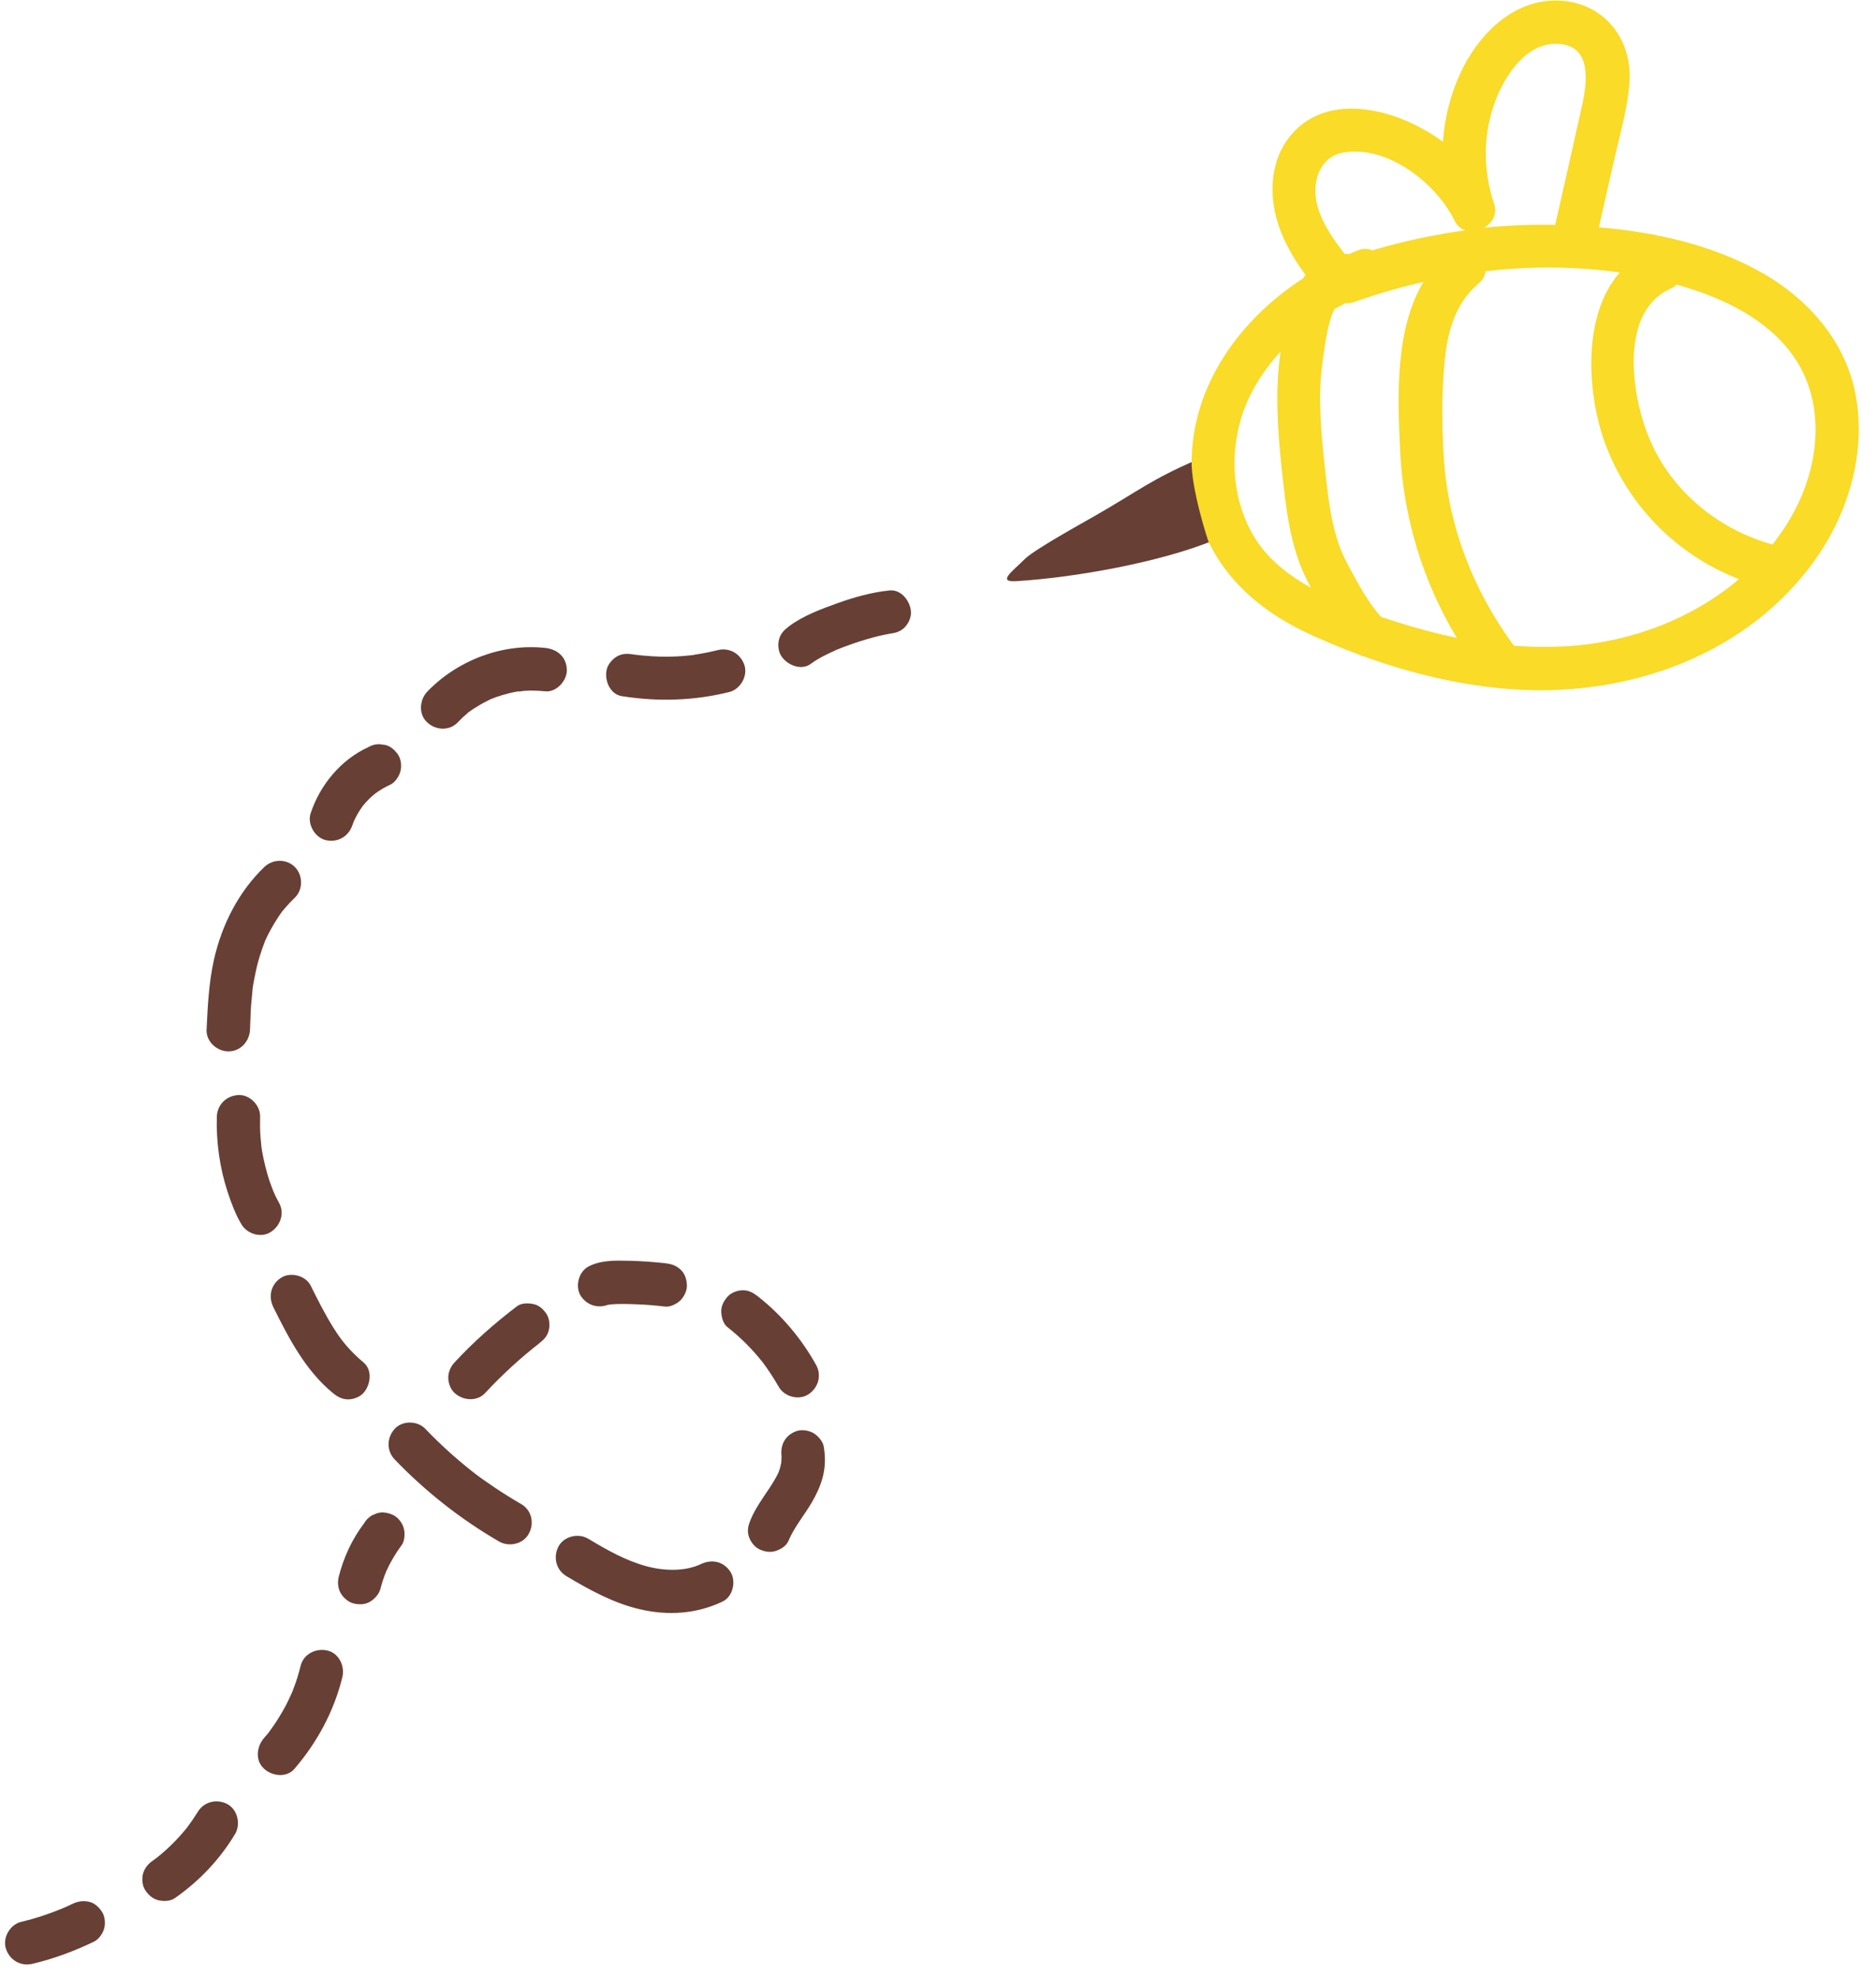
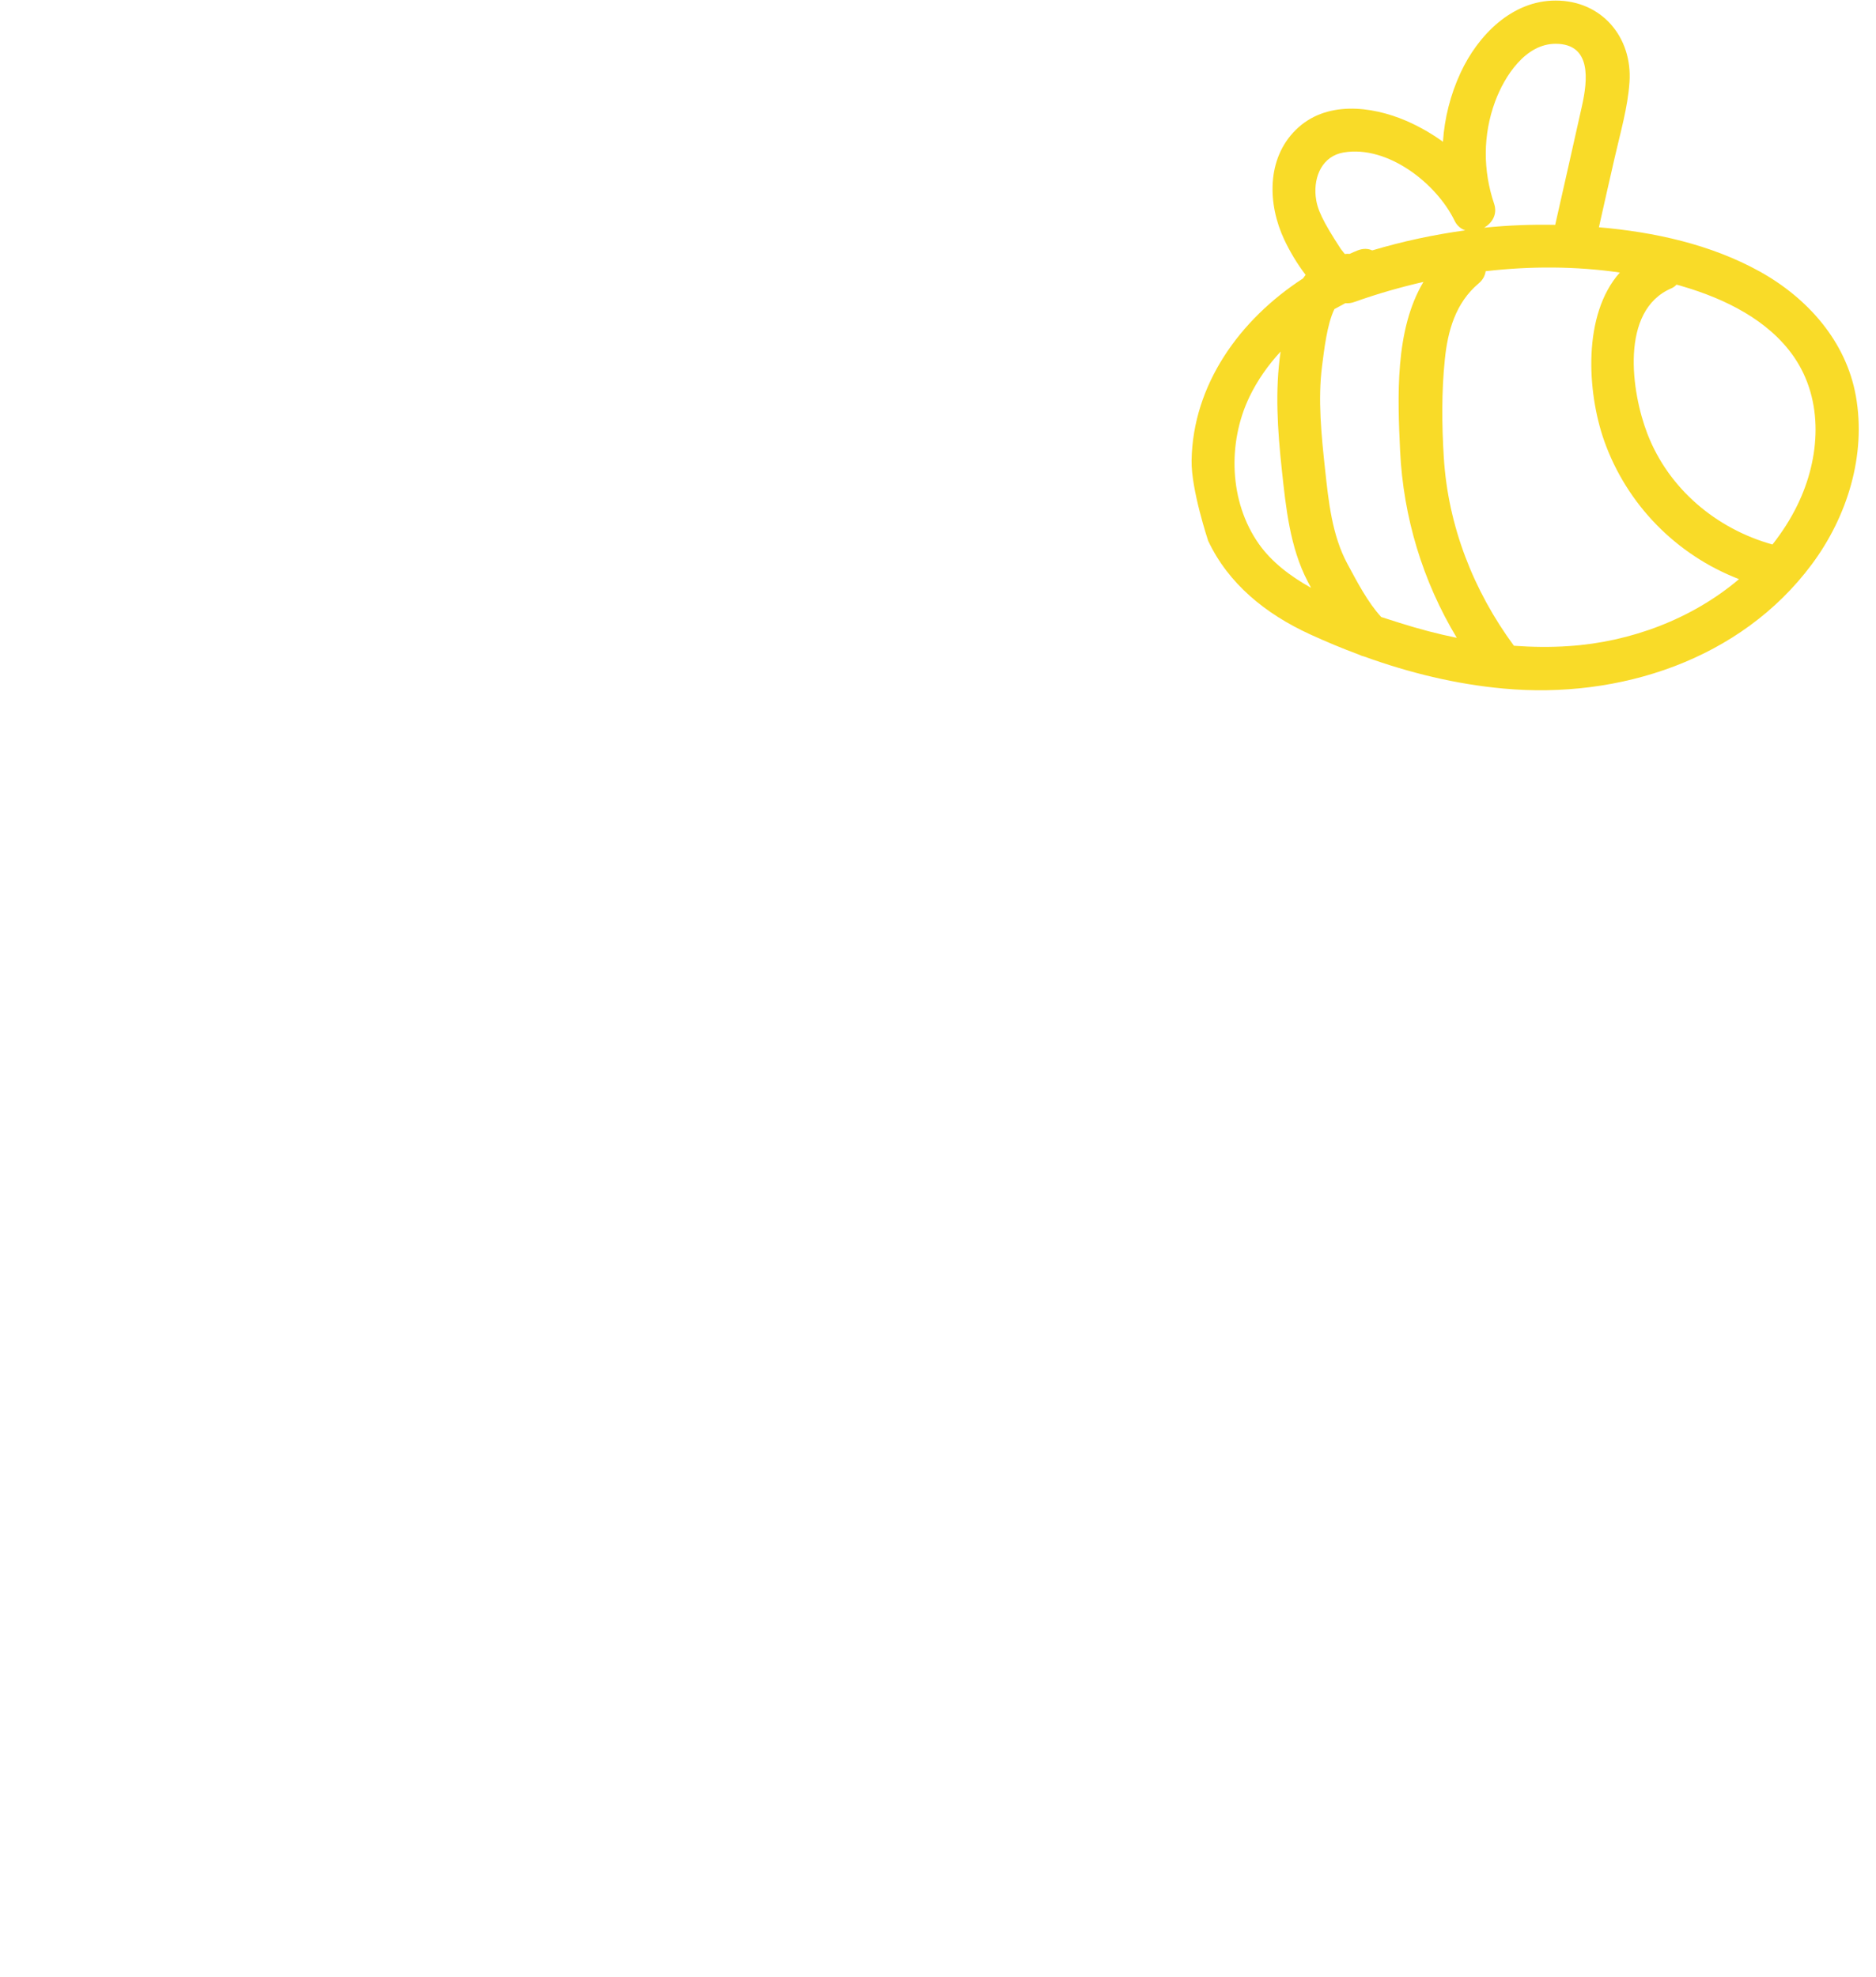
<svg xmlns="http://www.w3.org/2000/svg" width="262" zoomAndPan="magnify" viewBox="0 0 196.5 207" height="276" preserveAspectRatio="xMidYMid meet" version="1.0">
  <defs>
    <clipPath id="f83be19102">
-       <path d="M 0.223 48 L 128 48 L 128 205.996 L 0.223 205.996 Z M 0.223 48 " clip-rule="nonzero" />
-     </clipPath>
+       </clipPath>
  </defs>
  <g clip-path="url(#f83be19102)">
-     <path fill="#683f35" d="M 127.188 56.562 C 121.52 58.895 112.57 60.484 106.422 60.863 C 104.41 60.984 106.043 59.832 107.371 58.516 C 108.371 57.531 113.555 54.672 114.762 53.977 C 119.297 51.375 120.566 50.223 125.355 48.152 Z M 93.168 61.832 C 91.277 62.027 89.465 62.543 87.695 63.176 C 85.973 63.797 84.129 64.477 82.648 65.582 C 82.148 65.961 81.773 66.324 81.605 66.945 C 81.453 67.488 81.516 68.215 81.832 68.699 C 82.438 69.637 83.918 70.273 84.93 69.516 C 85.504 69.078 86.156 68.746 86.805 68.43 C 86.984 68.336 87.184 68.262 87.363 68.172 C 87.426 68.141 87.5 68.109 87.559 68.078 C 87.438 68.125 87.363 68.156 87.574 68.066 C 87.621 68.051 87.664 68.02 87.711 68.004 C 87.68 68.035 87.637 68.051 87.59 68.066 C 88.027 67.883 88.453 67.715 88.891 67.566 C 89.723 67.262 90.566 66.992 91.43 66.762 C 91.82 66.656 92.215 66.551 92.609 66.477 C 92.773 66.445 92.941 66.414 93.105 66.387 C 93 66.398 92.941 66.398 93.152 66.371 C 93.773 66.293 94.301 66.156 94.754 65.703 C 95.148 65.312 95.449 64.66 95.418 64.102 C 95.375 62.996 94.422 61.695 93.168 61.832 Z M 93.137 66.387 C 93.152 66.387 93.211 66.371 93.258 66.371 C 93.211 66.371 93.152 66.387 93.121 66.387 C 93.121 66.387 93.121 66.387 93.137 66.387 Z M 93.41 66.34 C 93.395 66.355 93.332 66.355 93.273 66.371 C 93.316 66.371 93.379 66.355 93.41 66.34 Z M 65.164 72.906 C 68.91 73.496 72.688 73.391 76.391 72.469 C 77.539 72.18 78.34 70.82 77.98 69.668 C 77.586 68.473 76.422 67.777 75.184 68.078 C 74.383 68.277 73.566 68.441 72.75 68.562 C 72.734 68.578 72.719 68.578 72.703 68.578 C 72.676 68.594 72.645 68.594 72.598 68.594 C 72.402 68.609 72.223 68.641 72.023 68.656 C 71.617 68.699 71.191 68.73 70.785 68.746 C 69.984 68.777 69.199 68.777 68.398 68.73 C 68.004 68.699 67.625 68.672 67.25 68.641 C 67.051 68.625 66.871 68.594 66.676 68.578 C 66.57 68.562 66.449 68.551 66.344 68.535 C 65.707 68.43 65.148 68.43 64.59 68.762 C 64.121 69.047 63.668 69.578 63.547 70.121 C 63.289 71.211 63.879 72.727 65.164 72.906 Z M 47.934 75.66 C 48.266 75.312 48.613 74.98 48.977 74.676 C 48.992 74.664 49.008 74.648 49.039 74.617 C 49.082 74.57 49.16 74.527 49.188 74.512 C 49.371 74.375 49.551 74.254 49.75 74.133 C 50.156 73.875 50.562 73.633 51.004 73.422 C 51.047 73.406 51.273 73.27 51.441 73.195 C 51.379 73.227 51.379 73.227 51.547 73.164 C 51.684 73.117 51.805 73.059 51.938 73.012 C 52.363 72.863 52.801 72.727 53.238 72.621 C 53.465 72.559 53.676 72.516 53.902 72.469 C 54.012 72.453 54.129 72.422 54.238 72.406 C 54.25 72.414 54.273 72.414 54.297 72.414 C 54.449 72.43 54.797 72.348 54.902 72.348 C 55.129 72.332 55.355 72.332 55.582 72.316 C 56.094 72.316 56.594 72.348 57.109 72.395 C 58.285 72.527 59.422 71.258 59.375 70.121 C 59.316 68.777 58.379 67.988 57.109 67.852 C 52.59 67.355 47.875 69.168 44.746 72.438 C 43.93 73.301 43.824 74.812 44.746 75.645 C 45.621 76.477 47.059 76.57 47.934 75.66 Z M 23.922 110.102 C 25.203 110.102 26.125 109.059 26.188 107.832 C 26.234 107.016 26.234 106.184 26.293 105.352 C 26.34 104.746 26.414 104.156 26.461 103.566 C 26.473 103.398 26.504 103.219 26.535 103.051 C 26.594 102.688 26.672 102.324 26.746 101.961 C 26.883 101.266 27.062 100.57 27.289 99.887 C 27.41 99.496 27.547 99.102 27.699 98.723 C 27.715 98.648 27.73 98.617 27.742 98.586 C 27.758 98.559 27.758 98.527 27.789 98.48 C 27.879 98.285 27.969 98.102 28.062 97.906 C 28.426 97.195 28.832 96.5 29.285 95.832 C 29.285 95.832 29.496 95.531 29.527 95.484 C 29.648 95.332 29.77 95.184 29.906 95.031 C 30.223 94.668 30.539 94.336 30.887 94 C 31.766 93.156 31.734 91.641 30.887 90.793 C 30.012 89.918 28.574 89.945 27.684 90.793 C 24.965 93.41 23.211 96.891 22.395 100.57 C 21.863 102.977 21.758 105.383 21.637 107.832 C 21.578 109.059 22.711 110.102 23.922 110.102 Z M 28.379 129.004 C 29.406 128.336 29.844 126.992 29.195 125.902 C 29.059 125.676 28.953 125.434 28.832 125.191 C 28.773 125.055 28.711 124.934 28.652 124.797 C 28.5 124.402 28.348 124.008 28.211 123.617 C 27.895 122.633 27.637 121.602 27.457 120.574 C 27.426 120.406 27.41 120.258 27.383 120.105 C 27.383 120.105 27.383 120.105 27.383 120.09 L 27.383 120.074 C 27.352 119.742 27.32 119.41 27.289 119.078 C 27.23 118.363 27.23 117.652 27.246 116.941 C 27.277 115.762 26.172 114.613 24.977 114.672 C 23.723 114.734 22.758 115.672 22.711 116.941 C 22.637 119.59 23.012 122.301 23.844 124.828 C 24.223 125.977 24.66 127.156 25.281 128.199 C 25.887 129.23 27.352 129.684 28.379 129.004 Z M 29.453 133.801 C 28.363 134.496 28.078 135.766 28.637 136.902 C 30.254 140.156 32.004 143.531 34.863 145.875 C 35.344 146.27 35.828 146.543 36.465 146.543 C 37.023 146.543 37.688 146.301 38.066 145.875 C 38.82 145.043 39.047 143.469 38.066 142.668 C 37.418 142.121 36.812 141.531 36.266 140.898 C 36.148 140.762 36.027 140.609 35.906 140.457 C 35.859 140.398 35.801 140.32 35.754 140.262 C 35.48 139.898 35.238 139.535 34.996 139.156 C 34.074 137.703 33.305 136.16 32.535 134.617 C 32.004 133.559 30.402 133.18 29.453 133.801 Z M 54.598 157.512 C 53.664 156.969 52.742 156.395 51.832 155.789 C 51.363 155.469 50.91 155.152 50.457 154.836 C 50.23 154.668 50.004 154.5 49.777 154.336 C 49.703 154.273 49.641 154.23 49.566 154.168 C 49.535 154.137 49.492 154.109 49.43 154.062 C 47.707 152.699 46.074 151.219 44.551 149.629 C 43.734 148.766 42.16 148.734 41.344 149.629 C 40.5 150.551 40.469 151.93 41.344 152.836 C 44.562 156.195 48.266 159.102 52.285 161.434 C 53.316 162.023 54.812 161.703 55.387 160.613 C 55.988 159.539 55.703 158.148 54.598 157.512 Z M 73.414 163.793 C 71.797 164.562 69.637 164.535 67.719 164.02 C 65.512 163.414 63.684 162.371 61.598 161.129 C 60.582 160.523 59.074 160.871 58.5 161.945 C 57.926 163.035 58.227 164.398 59.316 165.047 C 61.719 166.484 64.258 167.879 66.992 168.516 C 69.938 169.211 72.945 169.027 75.695 167.711 C 76.77 167.199 77.133 165.578 76.512 164.609 C 75.801 163.504 74.562 163.246 73.414 163.793 Z M 85.219 150.082 C 84.719 149.797 84.008 149.676 83.465 149.855 C 82.227 150.266 81.68 151.367 81.879 152.594 C 81.879 152.504 81.863 152.414 81.848 152.32 C 81.879 152.609 81.848 152.883 81.832 153.168 C 81.789 153.383 81.742 153.594 81.68 153.805 C 81.652 153.91 81.59 154.031 81.559 154.152 C 81.559 154.168 81.547 154.184 81.547 154.199 C 81.273 154.773 80.926 155.332 80.578 155.863 C 79.883 156.906 79.141 157.922 78.645 159.086 C 78.402 159.676 78.234 160.207 78.418 160.844 C 78.566 161.371 78.977 161.945 79.461 162.203 C 79.988 162.477 80.625 162.613 81.211 162.43 C 81.742 162.266 82.348 161.918 82.574 161.387 C 83.191 159.918 84.234 158.691 85.035 157.332 C 85.504 156.527 85.914 155.652 86.156 154.758 C 86.457 153.652 86.473 152.578 86.277 151.461 C 86.184 150.93 85.688 150.371 85.219 150.082 Z M 81.559 145.211 C 82.133 146.254 83.645 146.68 84.66 146.027 C 85.715 145.348 86.094 144.031 85.477 142.926 C 83.949 140.188 81.879 137.719 79.414 135.781 C 78.914 135.391 78.461 135.117 77.812 135.117 C 77.254 135.117 76.59 135.359 76.211 135.781 C 75.816 136.223 75.516 136.781 75.547 137.387 C 75.574 137.945 75.742 138.629 76.211 138.992 C 77.602 140.078 78.84 141.336 79.93 142.715 C 80.52 143.516 81.062 144.348 81.559 145.211 Z M 63.773 136.602 C 63.789 136.602 63.789 136.602 63.805 136.602 C 63.742 136.629 63.695 136.645 63.637 136.676 C 63.742 136.645 63.832 136.629 63.938 136.602 C 64.816 136.523 65.723 136.555 66.582 136.586 C 67.625 136.613 68.652 136.707 69.684 136.828 C 70.227 136.887 70.922 136.523 71.285 136.16 C 71.676 135.766 71.98 135.117 71.949 134.559 C 71.918 133.965 71.738 133.359 71.285 132.953 C 70.816 132.516 70.316 132.363 69.684 132.285 C 68.441 132.152 67.219 132.059 65.965 132.031 C 64.5 132 62.988 131.938 61.656 132.621 C 60.598 133.164 60.207 134.738 60.84 135.723 C 61.52 136.734 62.699 137.055 63.773 136.602 Z M 55.898 136.57 C 55.34 136.449 54.613 136.434 54.145 136.797 C 51.805 138.582 49.613 140.504 47.617 142.668 C 47.211 143.105 46.953 143.668 46.953 144.273 C 46.953 144.832 47.195 145.496 47.617 145.875 C 48.492 146.68 49.961 146.801 50.82 145.875 C 52.605 143.953 54.555 142.168 56.625 140.562 C 56.562 140.609 56.52 140.641 56.457 140.684 C 56.941 140.32 57.305 139.961 57.469 139.355 C 57.621 138.809 57.562 138.082 57.242 137.598 C 56.926 137.113 56.473 136.691 55.898 136.57 Z M 41.254 158.691 C 40.727 158.422 40.09 158.285 39.5 158.465 C 39.32 158.543 39.141 158.617 38.957 158.691 C 38.609 158.906 38.34 159.164 38.141 159.512 C 36.887 161.16 35.98 163.113 35.48 165.125 C 35.332 165.715 35.406 166.363 35.707 166.879 C 35.996 167.348 36.523 167.805 37.07 167.922 C 37.656 168.059 38.309 168.031 38.82 167.695 C 39.305 167.379 39.715 166.91 39.863 166.336 C 40.016 165.715 40.227 165.109 40.469 164.52 C 40.906 163.566 41.438 162.656 42.07 161.809 C 42.402 161.371 42.434 160.555 42.297 160.055 C 42.16 159.523 41.754 158.965 41.254 158.691 Z M 34.289 172.844 C 33.109 172.57 31.809 173.191 31.492 174.43 C 31.309 175.188 31.082 175.93 30.812 176.656 C 30.75 176.836 30.676 177.02 30.602 177.199 C 30.602 177.215 30.602 177.215 30.586 177.23 C 30.57 177.262 30.555 177.289 30.539 177.336 C 30.375 177.715 30.191 178.078 30.012 178.457 C 29.648 179.152 29.254 179.816 28.832 180.453 C 28.621 180.77 28.395 181.074 28.184 181.375 C 28.152 181.422 28.105 181.469 28.078 181.512 C 27.941 181.68 27.805 181.844 27.652 182.012 C 26.883 182.906 26.699 184.344 27.652 185.219 C 28.5 186.008 30.043 186.188 30.855 185.219 C 33.23 182.449 34.984 179.199 35.859 175.641 C 36.148 174.477 35.496 173.113 34.289 172.844 Z M 23.816 188.926 C 22.727 188.352 21.367 188.656 20.715 189.746 C 20.367 190.305 19.992 190.848 19.598 191.379 C 18.676 192.527 17.633 193.574 16.484 194.496 C 16.332 194.602 16.184 194.723 16.031 194.828 C 15.531 195.176 15.156 195.602 14.988 196.191 C 14.836 196.734 14.898 197.461 15.215 197.945 C 15.531 198.43 16 198.855 16.574 198.992 C 17.148 199.125 17.828 199.113 18.328 198.766 C 20.883 196.977 23.027 194.723 24.629 192.047 C 25.234 191.016 24.887 189.504 23.816 188.926 Z M 9.32 199.156 C 8.688 199.02 8.145 199.113 7.57 199.383 C 7.207 199.551 6.859 199.719 6.496 199.867 C 5.105 200.445 3.668 200.914 2.203 201.262 C 1.039 201.547 0.254 202.926 0.617 204.059 C 1.008 205.27 2.172 205.953 3.414 205.648 C 5.648 205.121 7.797 204.316 9.867 203.32 C 10.348 203.078 10.773 202.473 10.91 201.957 C 11.059 201.41 11 200.688 10.68 200.203 C 10.363 199.719 9.91 199.277 9.32 199.156 Z M 34.121 87.98 C 35.375 88.266 36.523 87.602 36.918 86.391 C 36.961 86.27 37.008 86.148 37.055 86.027 C 37.309 85.453 37.629 84.906 38.004 84.395 C 38.383 83.922 38.805 83.5 39.273 83.121 C 39.789 82.742 40.316 82.426 40.891 82.168 C 41.375 81.941 41.797 81.305 41.934 80.805 C 42.086 80.262 42.027 79.535 41.707 79.051 C 41.391 78.566 40.922 78.145 40.348 78.008 C 40.152 77.992 39.941 77.961 39.742 77.93 C 39.336 77.93 38.941 78.023 38.594 78.234 C 35.707 79.551 33.516 82.199 32.535 85.18 C 32.172 86.301 32.973 87.707 34.121 87.98 Z M 34.121 87.98 " fill-opacity="1" fill-rule="nonzero" />
-   </g>
-   <path fill="#f9db28" d="M 194.391 41.477 C 193.363 35.711 189.301 31.188 184.297 28.418 C 179.172 25.59 173.293 24.301 167.477 23.801 C 168.02 21.383 168.566 18.945 169.125 16.523 C 169.715 13.922 170.5 11.273 170.68 8.594 C 170.996 3.887 167.762 0.059 162.957 0.059 C 158.363 0.043 154.797 3.707 152.984 7.625 C 151.926 9.91 151.305 12.363 151.141 14.844 C 149.945 13.98 148.645 13.238 147.285 12.648 C 143.613 11.074 138.836 10.531 135.738 13.59 C 132.641 16.629 132.777 21.395 134.516 25.09 C 135.09 26.312 135.859 27.617 136.754 28.781 C 136.66 28.902 136.57 29.039 136.48 29.16 C 129.832 33.473 124.949 40.297 124.812 48.211 C 124.754 51.254 126.551 56.641 126.551 56.641 C 128.668 61.133 132.566 64.297 137.223 66.43 C 138.883 67.188 140.574 67.898 142.297 68.535 C 142.512 68.641 142.723 68.715 142.918 68.762 C 147.617 70.457 152.484 71.652 157.473 72.105 C 169.578 73.227 182.332 69.109 189.781 59.09 C 193.484 54.113 195.496 47.668 194.391 41.477 Z M 156.504 21.352 C 155.324 17.855 155.312 14.133 156.609 10.621 C 157.594 7.973 159.785 4.57 162.957 4.586 C 166.734 4.598 166.297 8.414 165.707 11.074 C 164.785 15.238 163.836 19.383 162.898 23.547 C 160.402 23.5 157.926 23.59 155.445 23.848 C 156.293 23.363 156.867 22.441 156.504 21.352 Z M 131.855 56.957 C 128.742 52.539 128.562 46.363 130.875 41.551 C 131.719 39.797 132.84 38.223 134.137 36.816 C 133.535 40.887 133.82 45.062 134.258 49.148 C 134.684 53.113 135.105 57.32 136.98 60.906 C 137.086 61.117 137.207 61.348 137.328 61.559 C 135.164 60.348 133.215 58.879 131.855 56.957 Z M 140.742 15.965 C 145.367 15.191 150.477 19.219 152.363 23.121 C 152.621 23.652 153.027 23.969 153.48 24.121 C 150.188 24.574 146.922 25.27 143.734 26.223 C 143.312 26.027 142.797 25.996 142.207 26.223 C 141.922 26.328 141.648 26.465 141.363 26.586 C 141.195 26.57 141.027 26.57 140.863 26.602 C 140.727 26.422 140.574 26.254 140.441 26.07 C 140 25.48 139.578 24.875 139.199 24.258 C 138.52 23.121 137.945 21.895 137.809 20.562 C 137.598 18.477 138.504 16.344 140.742 15.965 Z M 146.621 65.234 C 145.984 65.039 145.336 64.828 144.672 64.613 C 143.234 63.039 142.148 60.922 141.148 59.074 C 139.52 56.078 139.156 52.492 138.793 49.148 C 138.414 45.625 138.023 41.871 138.477 38.344 C 138.688 36.727 138.988 33.957 139.773 32.367 C 140.152 32.156 140.547 31.945 140.922 31.746 C 141.227 31.777 141.543 31.746 141.906 31.609 C 144.234 30.777 146.652 30.082 149.098 29.523 C 146.078 34.562 146.395 41.66 146.652 47.211 C 146.984 54.156 149.023 60.875 152.59 66.793 C 150.582 66.387 148.586 65.855 146.621 65.234 Z M 164.348 67.656 C 162.414 67.793 160.48 67.762 158.574 67.625 C 154.328 61.859 151.668 55.066 151.23 47.895 C 151.02 44.52 150.988 41.039 151.336 37.664 C 151.637 34.637 152.469 31.715 154.871 29.688 C 155.34 29.297 155.551 28.84 155.613 28.402 C 160.297 27.859 165.027 27.871 169.668 28.539 C 165.738 32.957 166.238 41.055 168.02 46.137 C 170.395 52.855 175.605 58.121 182.152 60.648 C 177.223 64.828 170.77 67.234 164.348 67.656 Z M 188.285 52.855 C 187.562 54.355 186.668 55.73 185.656 57.02 C 179.777 55.383 174.777 51.191 172.555 45.426 C 170.875 41.082 169.637 32.504 175.078 30.188 C 175.289 30.098 175.457 29.961 175.605 29.809 C 175.82 29.871 176.047 29.914 176.258 29.992 C 180.625 31.277 185.219 33.488 187.895 37.359 C 191.066 41.945 190.66 47.984 188.285 52.855 Z M 188.285 52.855 " fill-opacity="1" fill-rule="nonzero" />
+     </g>
+   <path fill="#f9db28" d="M 194.391 41.477 C 193.363 35.711 189.301 31.188 184.297 28.418 C 179.172 25.59 173.293 24.301 167.477 23.801 C 168.02 21.383 168.566 18.945 169.125 16.523 C 169.715 13.922 170.5 11.273 170.68 8.594 C 170.996 3.887 167.762 0.059 162.957 0.059 C 158.363 0.043 154.797 3.707 152.984 7.625 C 151.926 9.91 151.305 12.363 151.141 14.844 C 149.945 13.98 148.645 13.238 147.285 12.648 C 143.613 11.074 138.836 10.531 135.738 13.59 C 132.641 16.629 132.777 21.395 134.516 25.09 C 135.09 26.312 135.859 27.617 136.754 28.781 C 136.66 28.902 136.57 29.039 136.48 29.16 C 129.832 33.473 124.949 40.297 124.812 48.211 C 124.754 51.254 126.551 56.641 126.551 56.641 C 128.668 61.133 132.566 64.297 137.223 66.43 C 138.883 67.188 140.574 67.898 142.297 68.535 C 142.512 68.641 142.723 68.715 142.918 68.762 C 147.617 70.457 152.484 71.652 157.473 72.105 C 169.578 73.227 182.332 69.109 189.781 59.09 C 193.484 54.113 195.496 47.668 194.391 41.477 Z M 156.504 21.352 C 155.324 17.855 155.312 14.133 156.609 10.621 C 157.594 7.973 159.785 4.57 162.957 4.586 C 166.734 4.598 166.297 8.414 165.707 11.074 C 164.785 15.238 163.836 19.383 162.898 23.547 C 160.402 23.5 157.926 23.59 155.445 23.848 C 156.293 23.363 156.867 22.441 156.504 21.352 Z M 131.855 56.957 C 128.742 52.539 128.562 46.363 130.875 41.551 C 131.719 39.797 132.84 38.223 134.137 36.816 C 133.535 40.887 133.82 45.062 134.258 49.148 C 134.684 53.113 135.105 57.32 136.98 60.906 C 137.086 61.117 137.207 61.348 137.328 61.559 C 135.164 60.348 133.215 58.879 131.855 56.957 Z M 140.742 15.965 C 145.367 15.191 150.477 19.219 152.363 23.121 C 152.621 23.652 153.027 23.969 153.48 24.121 C 150.188 24.574 146.922 25.27 143.734 26.223 C 143.312 26.027 142.797 25.996 142.207 26.223 C 141.922 26.328 141.648 26.465 141.363 26.586 C 141.195 26.57 141.027 26.57 140.863 26.602 C 140.727 26.422 140.574 26.254 140.441 26.07 C 138.52 23.121 137.945 21.895 137.809 20.562 C 137.598 18.477 138.504 16.344 140.742 15.965 Z M 146.621 65.234 C 145.984 65.039 145.336 64.828 144.672 64.613 C 143.234 63.039 142.148 60.922 141.148 59.074 C 139.52 56.078 139.156 52.492 138.793 49.148 C 138.414 45.625 138.023 41.871 138.477 38.344 C 138.688 36.727 138.988 33.957 139.773 32.367 C 140.152 32.156 140.547 31.945 140.922 31.746 C 141.227 31.777 141.543 31.746 141.906 31.609 C 144.234 30.777 146.652 30.082 149.098 29.523 C 146.078 34.562 146.395 41.66 146.652 47.211 C 146.984 54.156 149.023 60.875 152.59 66.793 C 150.582 66.387 148.586 65.855 146.621 65.234 Z M 164.348 67.656 C 162.414 67.793 160.48 67.762 158.574 67.625 C 154.328 61.859 151.668 55.066 151.23 47.895 C 151.02 44.52 150.988 41.039 151.336 37.664 C 151.637 34.637 152.469 31.715 154.871 29.688 C 155.34 29.297 155.551 28.84 155.613 28.402 C 160.297 27.859 165.027 27.871 169.668 28.539 C 165.738 32.957 166.238 41.055 168.02 46.137 C 170.395 52.855 175.605 58.121 182.152 60.648 C 177.223 64.828 170.77 67.234 164.348 67.656 Z M 188.285 52.855 C 187.562 54.355 186.668 55.73 185.656 57.02 C 179.777 55.383 174.777 51.191 172.555 45.426 C 170.875 41.082 169.637 32.504 175.078 30.188 C 175.289 30.098 175.457 29.961 175.605 29.809 C 175.82 29.871 176.047 29.914 176.258 29.992 C 180.625 31.277 185.219 33.488 187.895 37.359 C 191.066 41.945 190.66 47.984 188.285 52.855 Z M 188.285 52.855 " fill-opacity="1" fill-rule="nonzero" />
</svg>